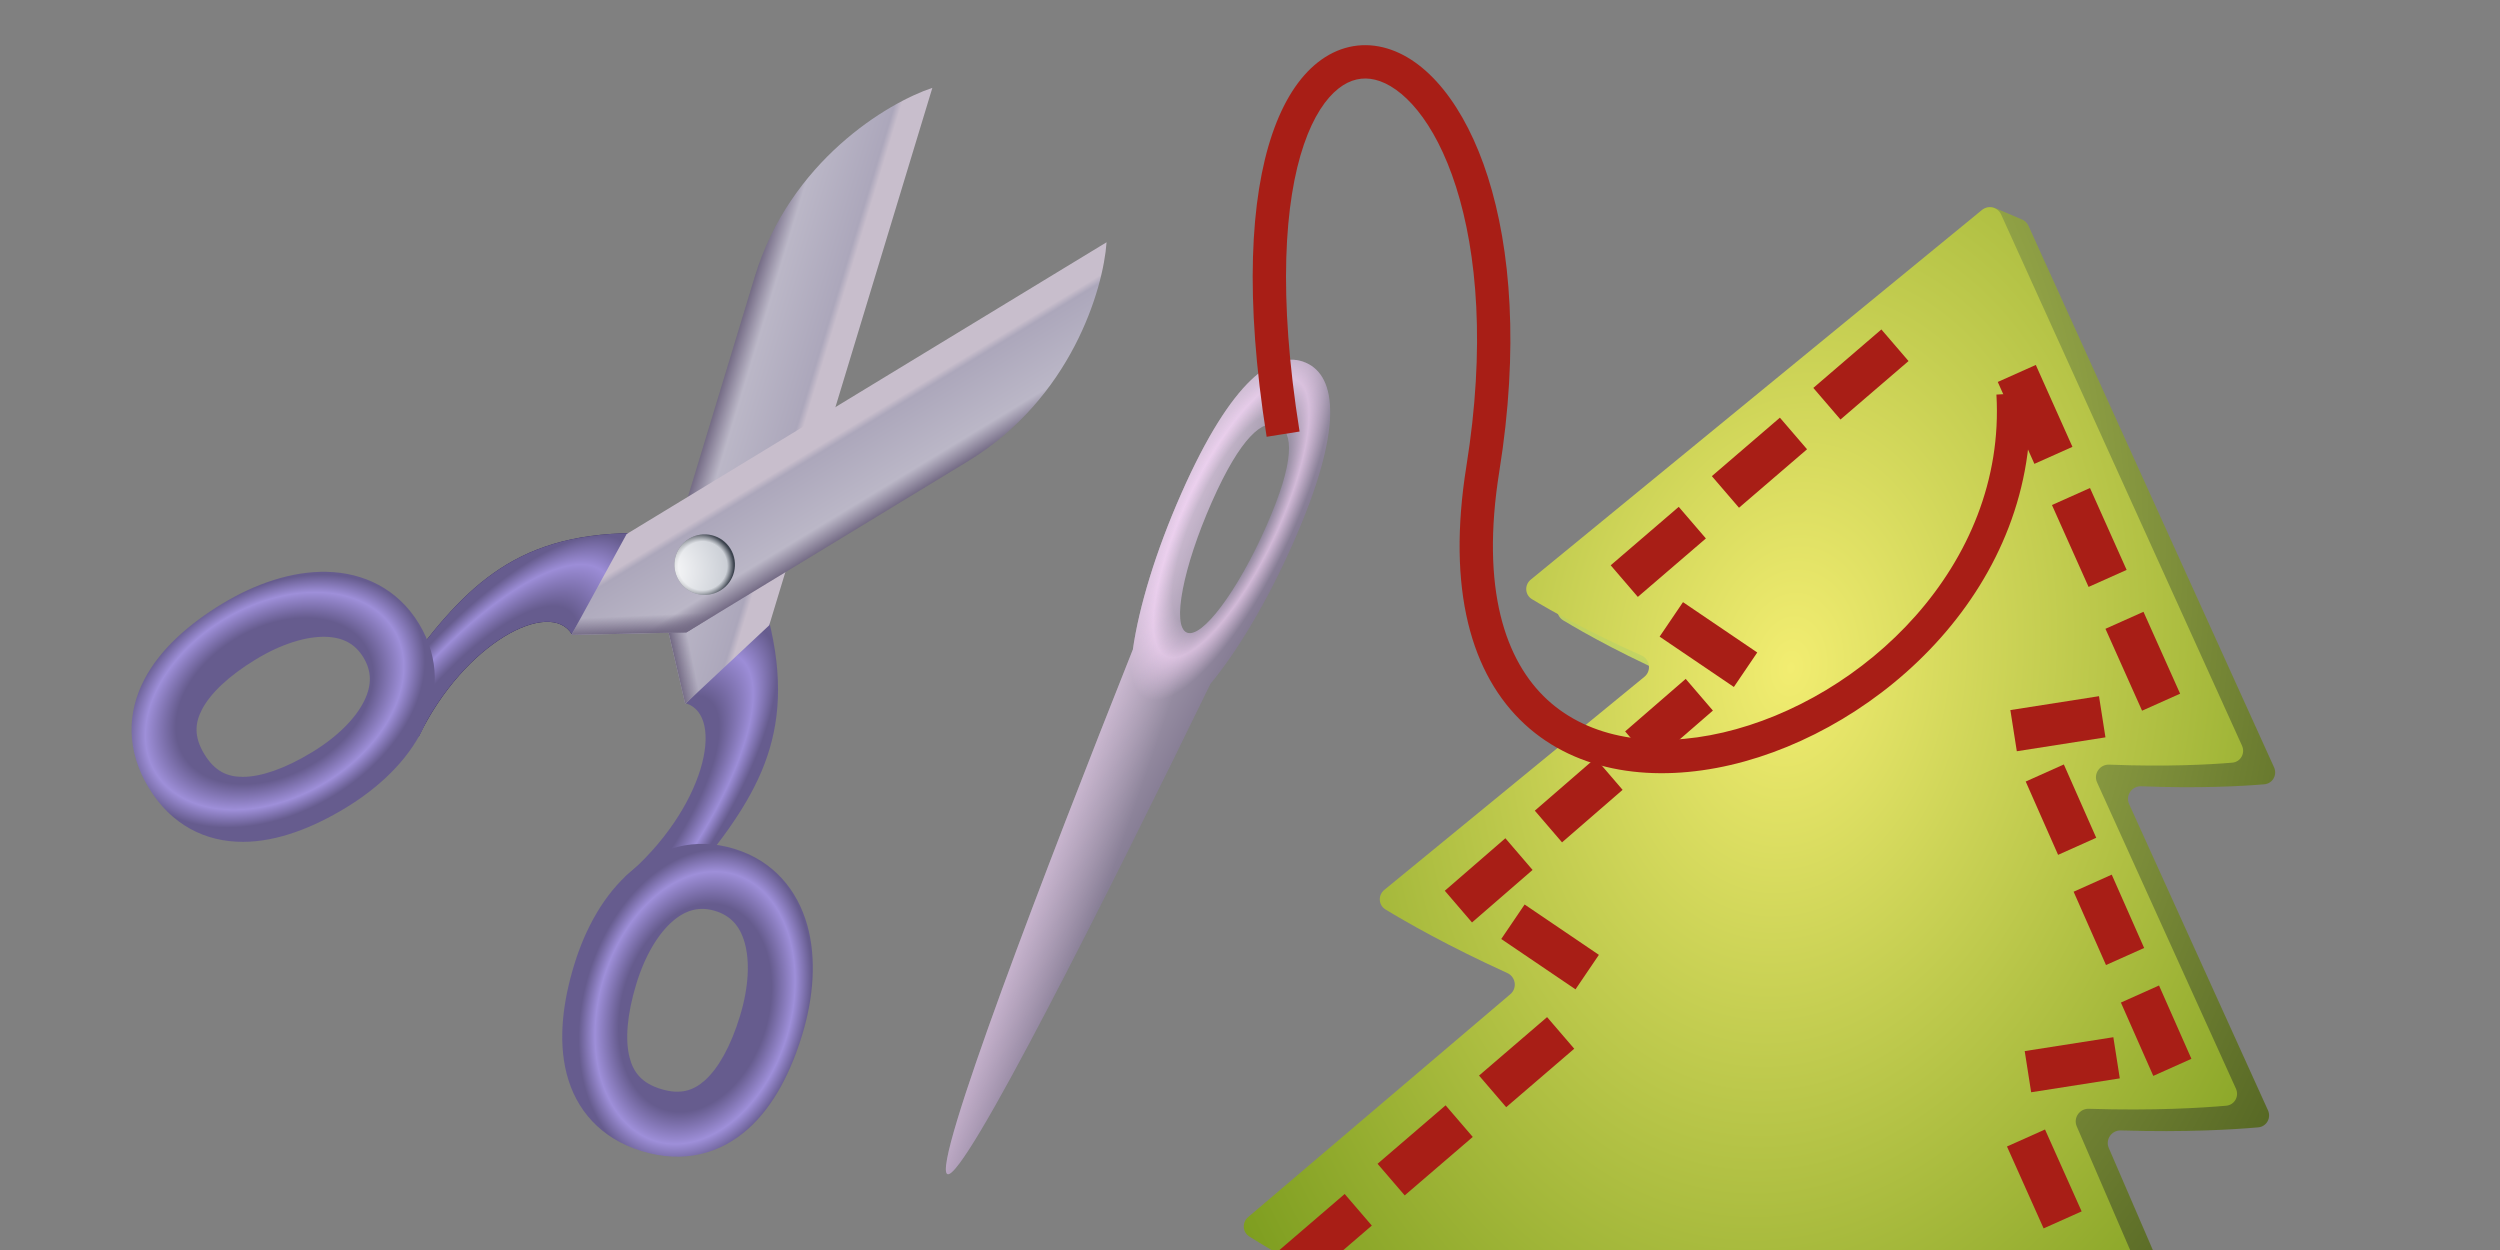
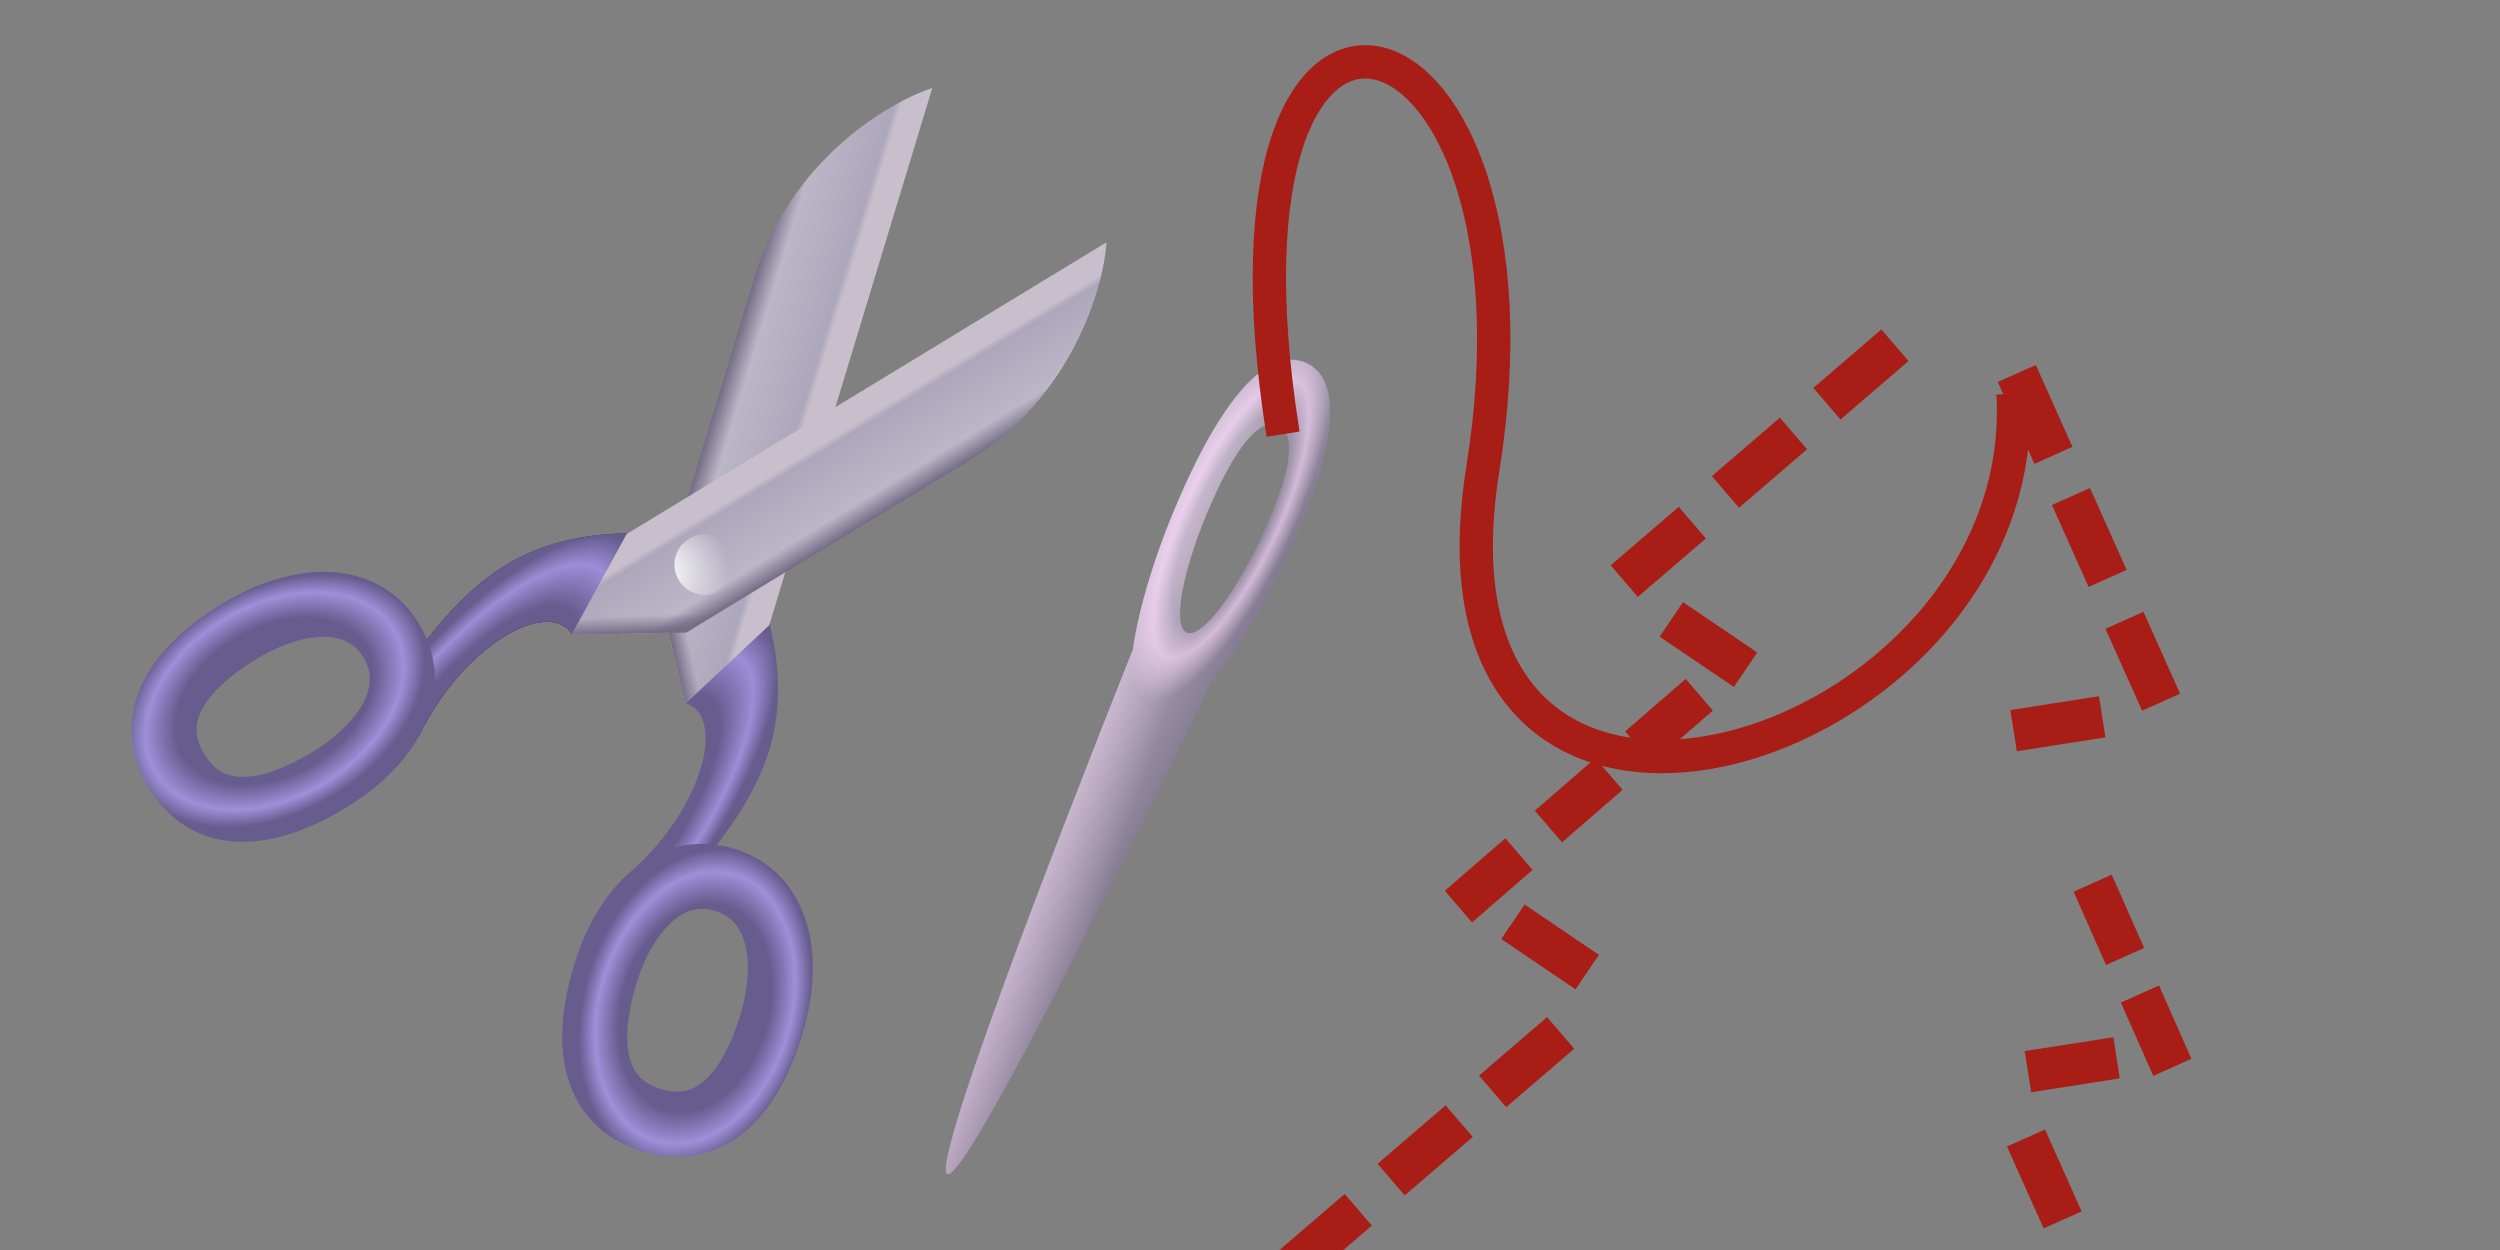
<svg xmlns="http://www.w3.org/2000/svg" viewBox="0 0 240 120" fill="none">
  <rect x="0" y="0" width="240" height="120" fill="#808080" stroke="none" />
  <path fill-rule="evenodd" clip-rule="evenodd" d="M73.77 59.388L65.826 67.511C69.682 68.681 67.701 77.672 59.966 84.218L66.156 84.472C72.447 76.779 76.641 70.794 73.77 59.388Z" fill="url(#paint0_radial_1417_27023)" />
  <path fill-rule="evenodd" clip-rule="evenodd" d="M60.437 101.513C60.008 99.831 60.186 97.422 61.077 94.487C61.932 91.671 63.23 89.587 64.61 88.409C65.885 87.321 67.186 87.004 68.657 87.45C70.128 87.897 71.033 88.884 71.488 90.497C71.98 92.243 71.901 94.697 71.046 97.513C70.155 100.448 68.964 102.549 67.673 103.71C66.565 104.704 65.309 105.11 63.466 104.55C61.623 103.991 60.804 102.956 60.437 101.513ZM54.391 103.054C55.282 106.553 57.665 109.31 61.654 110.521C65.642 111.732 69.155 110.765 71.842 108.352C74.344 106.104 75.973 102.762 77.016 99.326C78.095 95.772 78.407 92.045 77.493 88.804C76.543 85.431 74.246 82.626 70.469 81.48C66.692 80.333 63.224 81.388 60.559 83.664C57.998 85.85 56.185 89.12 55.106 92.675C54.063 96.111 53.56 99.794 54.391 103.054Z" fill="url(#paint1_radial_1417_27023)" />
  <path d="M89.506 8.434L73.844 60.028L65.781 67.57L63.272 56.818L72.452 26.577C75.825 15.466 85.227 9.852 89.506 8.434Z" fill="url(#paint2_linear_1417_27023)" />
  <path d="M89.506 8.434L73.844 60.028L65.781 67.57L63.272 56.818L72.452 26.577C75.825 15.466 85.227 9.852 89.506 8.434Z" fill="url(#paint3_linear_1417_27023)" />
  <path d="M66.355 52.657C66.821 51.122 68.444 50.255 69.979 50.721C71.514 51.187 72.381 52.81 71.915 54.345C71.449 55.88 69.826 56.747 68.291 56.281C66.756 55.815 65.889 54.193 66.355 52.657Z" fill="url(#paint4_radial_1417_27023)" />
  <path d="M66.355 52.657C66.821 51.122 68.444 50.255 69.979 50.721C71.514 51.187 72.381 52.81 71.915 54.345C71.449 55.88 69.826 56.747 68.291 56.281C66.756 55.815 65.889 54.193 66.355 52.657Z" fill="url(#paint5_radial_1417_27023)" />
  <path fill-rule="evenodd" clip-rule="evenodd" d="M60.796 51.181L54.907 60.897C52.813 57.454 44.599 61.61 40.184 70.731L38.398 64.798C44.282 56.791 49.035 51.239 60.796 51.181Z" fill="url(#paint6_radial_1417_27023)" />
  <path fill-rule="evenodd" clip-rule="evenodd" d="M60.796 51.181L54.907 60.897C52.813 57.454 44.599 61.61 40.184 70.731L38.398 64.798C44.282 56.791 49.035 51.239 60.796 51.181Z" fill="url(#paint7_radial_1417_27023)" />
  <path fill-rule="evenodd" clip-rule="evenodd" d="M23.315 74.579C25.051 74.576 27.34 73.803 29.96 72.21C32.475 70.681 34.17 68.905 34.968 67.276C35.705 65.77 35.688 64.431 34.889 63.117C34.091 61.803 32.909 61.172 31.234 61.134C29.421 61.092 27.063 61.779 24.548 63.308C21.927 64.901 20.189 66.578 19.387 68.117C18.699 69.438 18.619 70.755 19.619 72.401C20.619 74.046 21.826 74.582 23.315 74.579ZM23.327 80.818C19.716 80.825 16.453 79.204 14.288 75.642C12.122 72.08 12.185 68.438 13.853 65.235C15.407 62.251 18.238 59.842 21.307 57.976C24.481 56.047 28.012 54.818 31.378 54.896C34.882 54.977 38.17 56.503 40.221 59.876C42.271 63.249 42.112 66.87 40.572 70.018C39.092 73.042 36.376 75.612 33.202 77.542C30.133 79.407 26.691 80.812 23.327 80.818Z" fill="url(#paint8_radial_1417_27023)" />
  <path d="M106.23 23.257L60.158 51.267L54.86 60.953L65.898 60.708L92.903 44.29C102.825 38.258 105.922 27.755 106.23 23.257Z" fill="url(#paint9_linear_1417_27023)" />
  <path d="M106.23 23.257L60.158 51.267L54.86 60.953L65.898 60.708L92.903 44.29C102.825 38.258 105.922 27.755 106.23 23.257Z" fill="url(#paint10_linear_1417_27023)" />
-   <path d="M69.162 56.686C70.533 55.853 70.968 54.066 70.135 52.694C69.301 51.323 67.514 50.888 66.143 51.721C64.772 52.555 64.336 54.342 65.17 55.713C66.003 57.084 67.791 57.52 69.162 56.686Z" fill="url(#paint11_radial_1417_27023)" />
  <path d="M69.162 56.686C70.533 55.853 70.968 54.066 70.135 52.694C69.301 51.323 67.514 50.888 66.143 51.721C64.772 52.555 64.336 54.342 65.17 55.713C66.003 57.084 67.791 57.52 69.162 56.686Z" fill="url(#paint12_radial_1417_27023)" />
-   <path fill-rule="evenodd" clip-rule="evenodd" d="M206.67 119.999H122.489C122.428 119.616 122.562 119.203 122.896 118.919L148.952 96.767C149.594 96.222 149.486 95.2 148.755 94.78C144.629 92.411 142.009 90.358 140.731 89.264C140.211 88.818 140.227 88.037 140.735 87.578L162.72 67.765C163.378 67.173 163.189 66.096 162.375 65.749C156.297 63.161 152.05 60.753 150.061 59.548C149.399 59.148 149.322 58.24 149.889 57.714L190.27 20.207C190.617 19.884 191.121 19.797 191.556 19.982L194.112 21.07C194.388 21.187 194.611 21.404 194.735 21.678L218.308 73.66C218.64 74.392 218.172 75.225 217.371 75.293C215.248 75.471 211.115 75.705 205.558 75.482C204.657 75.446 204.022 76.37 204.394 77.191L217.725 106.589C218.058 107.321 217.592 108.155 216.791 108.226C214.509 108.428 209.892 108.719 203.599 108.521C202.714 108.494 202.092 109.395 202.443 110.208L206.67 119.999Z" fill="url(#paint13_radial_1417_27023)" />
-   <path fill-rule="evenodd" clip-rule="evenodd" d="M204.491 120H122.065C121.191 119.485 120.478 119.047 119.933 118.703C119.266 118.282 119.22 117.353 119.821 116.842L144.996 95.439C145.671 94.865 145.512 93.781 144.706 93.414C138.977 90.805 134.965 88.501 133.009 87.309C132.322 86.891 132.274 85.937 132.896 85.427L157.865 64.971C158.562 64.399 158.402 63.289 157.578 62.923C152.497 60.662 148.895 58.623 147.07 57.523C146.382 57.108 146.331 56.154 146.953 55.644L190.259 20.165C190.868 19.665 191.785 19.88 192.111 20.597L215.232 71.583C215.564 72.315 215.097 73.148 214.295 73.216C212.173 73.394 208.039 73.628 202.482 73.405C201.582 73.369 200.946 74.293 201.319 75.114L214.65 104.512C214.982 105.244 214.516 106.078 213.715 106.149C211.434 106.351 206.816 106.642 200.524 106.444C199.638 106.417 199.016 107.318 199.367 108.131L204.491 120Z" fill="url(#paint14_radial_1417_27023)" />
  <path fill-rule="evenodd" clip-rule="evenodd" d="M174.079 37.24L180.612 31.627L183.219 34.661L176.686 40.274L174.079 37.24Z" fill="#A81E16" />
  <path fill-rule="evenodd" clip-rule="evenodd" d="M198.954 42.897L195.437 35.034L191.786 36.668L195.302 44.53L198.954 42.897Z" fill="#A81E16" />
  <path fill-rule="evenodd" clip-rule="evenodd" d="M156.012 70.214L161.826 65.172L164.438 68.215L158.625 73.257L156.012 70.214Z" fill="#A81E16" />
-   <path fill-rule="evenodd" clip-rule="evenodd" d="M201.238 80.427L198.129 73.388L194.468 75.027L197.577 82.066L201.238 80.427Z" fill="#A81E16" />
  <path fill-rule="evenodd" clip-rule="evenodd" d="M141.987 103.255L148.52 97.643L151.127 100.677L144.594 106.29L141.987 103.255Z" fill="#A81E16" />
  <path fill-rule="evenodd" clip-rule="evenodd" d="M199.838 116.293L196.321 108.431L192.67 110.064L196.187 117.926L199.838 116.293Z" fill="#A81E16" />
  <path fill-rule="evenodd" clip-rule="evenodd" d="M164.337 45.709L170.87 40.096L173.476 43.13L166.944 48.743L164.337 45.709Z" fill="#A81E16" />
  <path fill-rule="evenodd" clip-rule="evenodd" d="M204.156 54.711L200.639 46.849L196.988 48.482L200.504 56.344L204.156 54.711Z" fill="#A81E16" />
  <path fill-rule="evenodd" clip-rule="evenodd" d="M147.343 77.824L153.157 72.782L155.769 75.825L149.956 80.867L147.343 77.824Z" fill="#A81E16" />
  <path fill-rule="evenodd" clip-rule="evenodd" d="M205.837 91.005L202.727 83.966L199.067 85.605L202.176 92.644L205.837 91.005Z" fill="#A81E16" />
  <path fill-rule="evenodd" clip-rule="evenodd" d="M132.245 111.724L138.778 106.112L141.385 109.146L134.852 114.758L132.245 111.724Z" fill="#A81E16" />
  <path fill-rule="evenodd" clip-rule="evenodd" d="M154.626 54.269L161.158 48.657L163.765 51.691L157.232 57.303L154.626 54.269Z" fill="#A81E16" />
  <path fill-rule="evenodd" clip-rule="evenodd" d="M209.291 66.594L205.774 58.732L202.123 60.365L205.639 68.227L209.291 66.594Z" fill="#A81E16" />
  <path fill-rule="evenodd" clip-rule="evenodd" d="M138.701 85.513L144.514 80.471L147.127 83.514L141.313 88.556L138.701 85.513Z" fill="#A81E16" />
  <path fill-rule="evenodd" clip-rule="evenodd" d="M210.376 101.646L207.266 94.607L203.606 96.246L206.715 103.285L210.376 101.646Z" fill="#A81E16" />
  <path fill-rule="evenodd" clip-rule="evenodd" d="M128.965 120H122.83L129.089 114.623L131.694 117.656L128.965 120Z" fill="#A81E16" />
  <path fill-rule="evenodd" clip-rule="evenodd" d="M161.567 57.806L168.696 62.639L166.451 65.95L159.323 61.117L161.567 57.806Z" fill="#A81E16" />
  <path fill-rule="evenodd" clip-rule="evenodd" d="M201.504 66.834L192.995 68.167L193.614 72.119L202.123 70.786L201.504 66.834Z" fill="#A81E16" />
  <path fill-rule="evenodd" clip-rule="evenodd" d="M146.364 86.833L153.493 91.666L151.248 94.977L144.119 90.144L146.364 86.833Z" fill="#A81E16" />
  <path fill-rule="evenodd" clip-rule="evenodd" d="M202.881 99.573L194.372 100.905L194.991 104.857L203.5 103.524L202.881 99.573Z" fill="#A81E16" />
  <path fill-rule="evenodd" clip-rule="evenodd" d="M124.162 52.084C121.682 57.697 118.812 62.487 116.203 65.648C106.453 85.646 92.531 113.414 90.952 112.717C89.374 112.019 100.531 83.03 108.753 62.355C109.334 58.298 110.942 52.951 113.423 47.339C118.264 36.381 122.404 33.516 125.37 34.826C128.336 36.136 129.004 41.127 124.162 52.084ZM113.927 60.724C115.372 61.362 118.793 56.791 121.567 50.513C124.341 44.235 124.163 41.467 122.718 40.828C121.272 40.189 119.106 41.922 116.332 48.2C113.558 54.478 112.481 60.085 113.927 60.724Z" fill="url(#paint15_linear_1417_27023)" />
  <path fill-rule="evenodd" clip-rule="evenodd" d="M124.162 52.084C121.682 57.697 118.812 62.487 116.203 65.648C106.453 85.646 92.531 113.414 90.952 112.717C89.374 112.019 100.531 83.03 108.753 62.355C109.334 58.298 110.942 52.951 113.423 47.339C118.264 36.381 122.404 33.516 125.37 34.826C128.336 36.136 129.004 41.127 124.162 52.084ZM113.927 60.724C115.372 61.362 118.793 56.791 121.567 50.513C124.341 44.235 124.163 41.467 122.718 40.828C121.272 40.189 119.106 41.922 116.332 48.2C113.558 54.478 112.481 60.085 113.927 60.724Z" fill="url(#paint16_radial_1417_27023)" />
  <path fill-rule="evenodd" clip-rule="evenodd" d="M124.162 52.084C121.682 57.697 118.812 62.487 116.203 65.648C106.453 85.646 92.531 113.414 90.952 112.717C89.374 112.019 100.531 83.03 108.753 62.355C109.334 58.298 110.942 52.951 113.423 47.339C118.264 36.381 122.404 33.516 125.37 34.826C128.336 36.136 129.004 41.127 124.162 52.084ZM113.927 60.724C115.372 61.362 118.793 56.791 121.567 50.513C124.341 44.235 124.163 41.467 122.718 40.828C121.272 40.189 119.106 41.922 116.332 48.2C113.558 54.478 112.481 60.085 113.927 60.724Z" fill="url(#paint17_linear_1417_27023)" />
  <path fill-rule="evenodd" clip-rule="evenodd" d="M125.175 13.87C123.312 19.312 122.668 28.321 124.758 41.427L121.597 41.931C119.47 28.583 120.043 18.98 122.147 12.834C123.2 9.759 124.676 7.433 126.508 5.988C128.384 4.508 130.571 4.011 132.767 4.543C136.993 5.567 140.673 10.197 142.832 16.977C145.033 23.884 145.824 33.458 143.935 45.247C142.122 56.566 144.51 63.454 148.542 67.174C152.6 70.916 158.768 71.868 165.415 70.321C178.799 67.205 192.613 54.338 191.657 37.88L194.852 37.694C195.923 56.145 180.571 70.078 166.14 73.438C158.88 75.128 151.479 74.236 146.373 69.526C141.242 64.793 138.872 56.62 140.775 44.741C142.603 33.333 141.8 24.28 139.783 17.949C137.726 11.491 134.566 8.272 132.014 7.653C130.821 7.364 129.635 7.597 128.49 8.501C127.299 9.44 126.105 11.152 125.175 13.87Z" fill="#A81E16" />
  <defs>
    <radialGradient id="paint0_radial_1417_27023" cx="0" cy="0" r="1" gradientUnits="userSpaceOnUse" gradientTransform="translate(58.469 80.191) rotate(-53.773) scale(24.603 8.566)">
      <stop offset="0.656" stop-color="#665C8E" />
      <stop offset="0.859" stop-color="#9C8DD7" />
      <stop offset="1" stop-color="#665C8E" />
    </radialGradient>
    <radialGradient id="paint1_radial_1417_27023" cx="0" cy="0" r="1" gradientUnits="userSpaceOnUse" gradientTransform="translate(66.728 96.752) rotate(-73.909) scale(15.531 10.73)">
      <stop offset="0.656" stop-color="#665C8E" />
      <stop offset="0.859" stop-color="#9E8FD9" />
      <stop offset="1" stop-color="#665C8E" />
    </radialGradient>
    <linearGradient id="paint2_linear_1417_27023" x1="68.344" y1="40.11" x2="78.916" y2="43.32" gradientUnits="userSpaceOnUse">
      <stop stop-color="#746B85" />
      <stop offset="0.188" stop-color="#BBB7C7" />
      <stop offset="0.729" stop-color="#ACA7BB" />
      <stop offset="0.786" stop-color="#C8BECC" />
    </linearGradient>
    <linearGradient id="paint3_linear_1417_27023" x1="64.311" y1="61.078" x2="65.944" y2="60.736" gradientUnits="userSpaceOnUse">
      <stop stop-color="#746B85" />
      <stop offset="1" stop-color="#746B85" stop-opacity="0" />
    </linearGradient>
    <radialGradient id="paint4_radial_1417_27023" cx="0" cy="0" r="1" gradientUnits="userSpaceOnUse" gradientTransform="translate(69.072 53.71) rotate(-73.114) scale(3.123)">
      <stop offset="0.748" stop-color="#CACED5" />
      <stop offset="0.958" stop-color="#3C434E" />
    </radialGradient>
    <radialGradient id="paint5_radial_1417_27023" cx="0" cy="0" r="1" gradientUnits="userSpaceOnUse" gradientTransform="translate(69.548 57.663) rotate(-91.366) scale(6.413)">
      <stop stop-color="white" />
      <stop offset="1" stop-color="white" stop-opacity="0" />
    </radialGradient>
    <radialGradient id="paint6_radial_1417_27023" cx="0" cy="0" r="1" gradientUnits="userSpaceOnUse" gradientTransform="translate(44.456 71.178) rotate(-50.639) scale(24.603 8.566)">
      <stop offset="0.656" stop-color="#1E134A" />
      <stop offset="0.859" stop-color="#665A95" />
      <stop offset="1" stop-color="#31265C" />
    </radialGradient>
    <radialGradient id="paint7_radial_1417_27023" cx="0" cy="0" r="1" gradientUnits="userSpaceOnUse" gradientTransform="translate(44.456 71.178) rotate(-50.639) scale(24.603 8.566)">
      <stop offset="0.656" stop-color="#665C8E" />
      <stop offset="0.859" stop-color="#9C8DD7" />
      <stop offset="1" stop-color="#665C8E" />
    </radialGradient>
    <radialGradient id="paint8_radial_1417_27023" cx="0" cy="0" r="1" gradientUnits="userSpaceOnUse" gradientTransform="translate(26.361 67.301) rotate(-30.502) scale(15.531 10.73)">
      <stop offset="0.656" stop-color="#665C8E" />
      <stop offset="0.859" stop-color="#9E8FD9" />
      <stop offset="1" stop-color="#665C8E" />
    </radialGradient>
    <linearGradient id="paint9_linear_1417_27023" x1="80.818" y1="51.638" x2="75.078" y2="42.197" gradientUnits="userSpaceOnUse">
      <stop stop-color="#746B85" />
      <stop offset="0.188" stop-color="#BBB7C7" />
      <stop offset="0.729" stop-color="#ACA7BB" />
      <stop offset="0.786" stop-color="#C8BECC" />
    </linearGradient>
    <linearGradient id="paint10_linear_1417_27023" x1="61.513" y1="60.762" x2="61.439" y2="59.095" gradientUnits="userSpaceOnUse">
      <stop stop-color="#746B85" />
      <stop offset="1" stop-color="#746B85" stop-opacity="0" />
    </linearGradient>
    <radialGradient id="paint11_radial_1417_27023" cx="0" cy="0" r="1" gradientUnits="userSpaceOnUse" gradientTransform="translate(67.466 54.317) rotate(-31.298) scale(3.123)">
      <stop offset="0.748" stop-color="#CACED5" />
      <stop offset="0.958" stop-color="#3C434E" />
    </radialGradient>
    <radialGradient id="paint12_radial_1417_27023" cx="0" cy="0" r="1" gradientUnits="userSpaceOnUse" gradientTransform="translate(63.518 54.839) rotate(-13.046) scale(6.413)">
      <stop stop-color="white" />
      <stop offset="1" stop-color="white" stop-opacity="0" />
    </radialGradient>
    <radialGradient id="paint13_radial_1417_27023" cx="0" cy="0" r="1" gradientUnits="userSpaceOnUse" gradientTransform="translate(161.022 50.515) rotate(88.627) scale(103.712 72.39)">
      <stop stop-color="#D5E66D" />
      <stop offset="1" stop-color="#516221" />
    </radialGradient>
    <radialGradient id="paint14_radial_1417_27023" cx="0" cy="0" r="1" gradientUnits="userSpaceOnUse" gradientTransform="translate(171.926 64.164) rotate(97.446) scale(88.704 62.469)">
      <stop stop-color="#F2ED71" />
      <stop offset="1" stop-color="#7D9D1F" />
    </radialGradient>
    <linearGradient id="paint15_linear_1417_27023" x1="113.362" y1="80.586" x2="97.597" y2="72.374" gradientUnits="userSpaceOnUse">
      <stop stop-color="#746B85" />
      <stop offset="1" stop-color="#C8BECC" />
    </linearGradient>
    <radialGradient id="paint16_radial_1417_27023" cx="0" cy="0" r="1" gradientUnits="userSpaceOnUse" gradientTransform="translate(118.208 49.704) rotate(-64.76) scale(22.004 6.793)">
      <stop offset="0.505" stop-color="#FEDCFF" stop-opacity="0" />
      <stop offset="0.667" stop-color="#FEDCFF" stop-opacity="0.6" />
      <stop offset="0.871" stop-color="#FEDCFF" stop-opacity="0" />
    </radialGradient>
    <linearGradient id="paint17_linear_1417_27023" x1="111.421" y1="70.43" x2="102.856" y2="67.46" gradientUnits="userSpaceOnUse">
      <stop stop-color="#FEDCFF" stop-opacity="0" />
      <stop offset="1" stop-color="#FEDCFF" stop-opacity="0.6" />
    </linearGradient>
  </defs>
</svg>